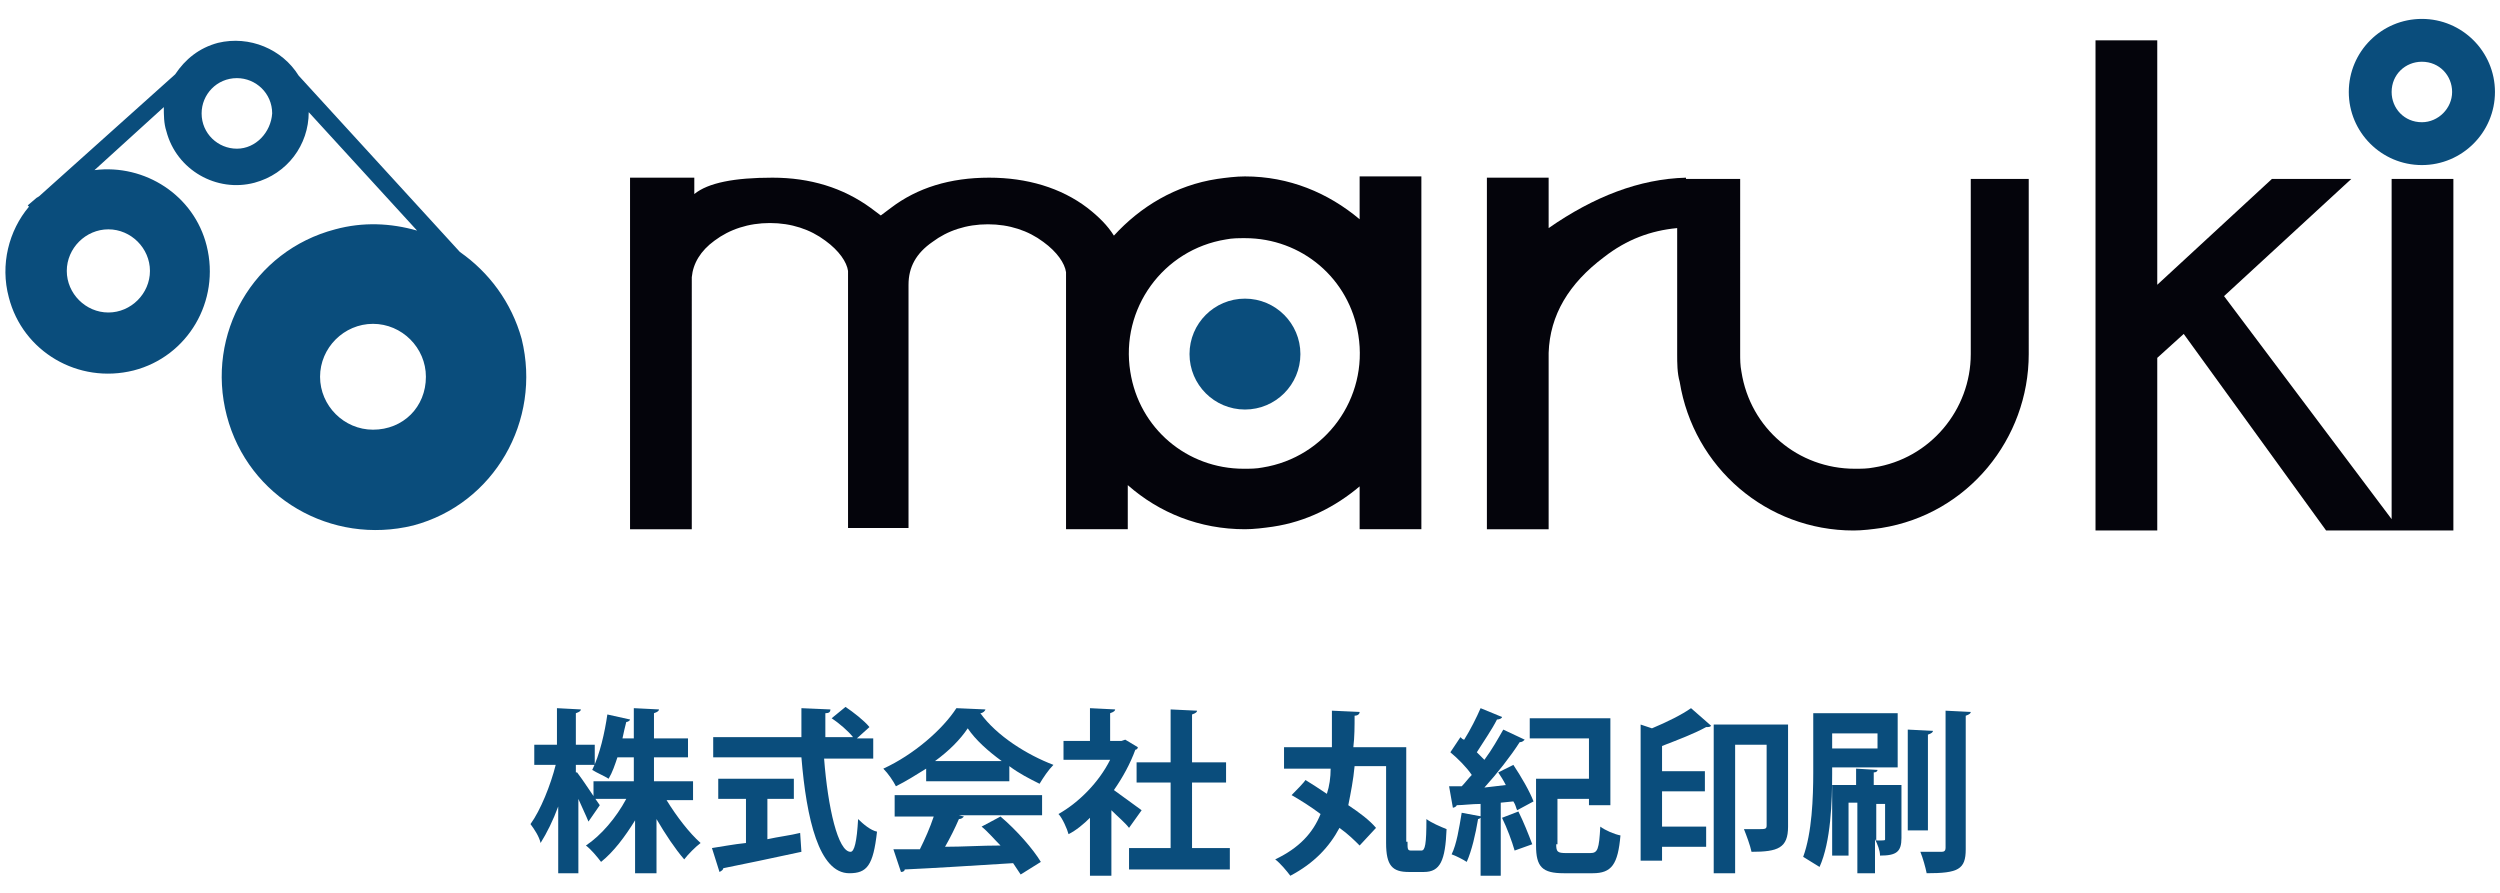
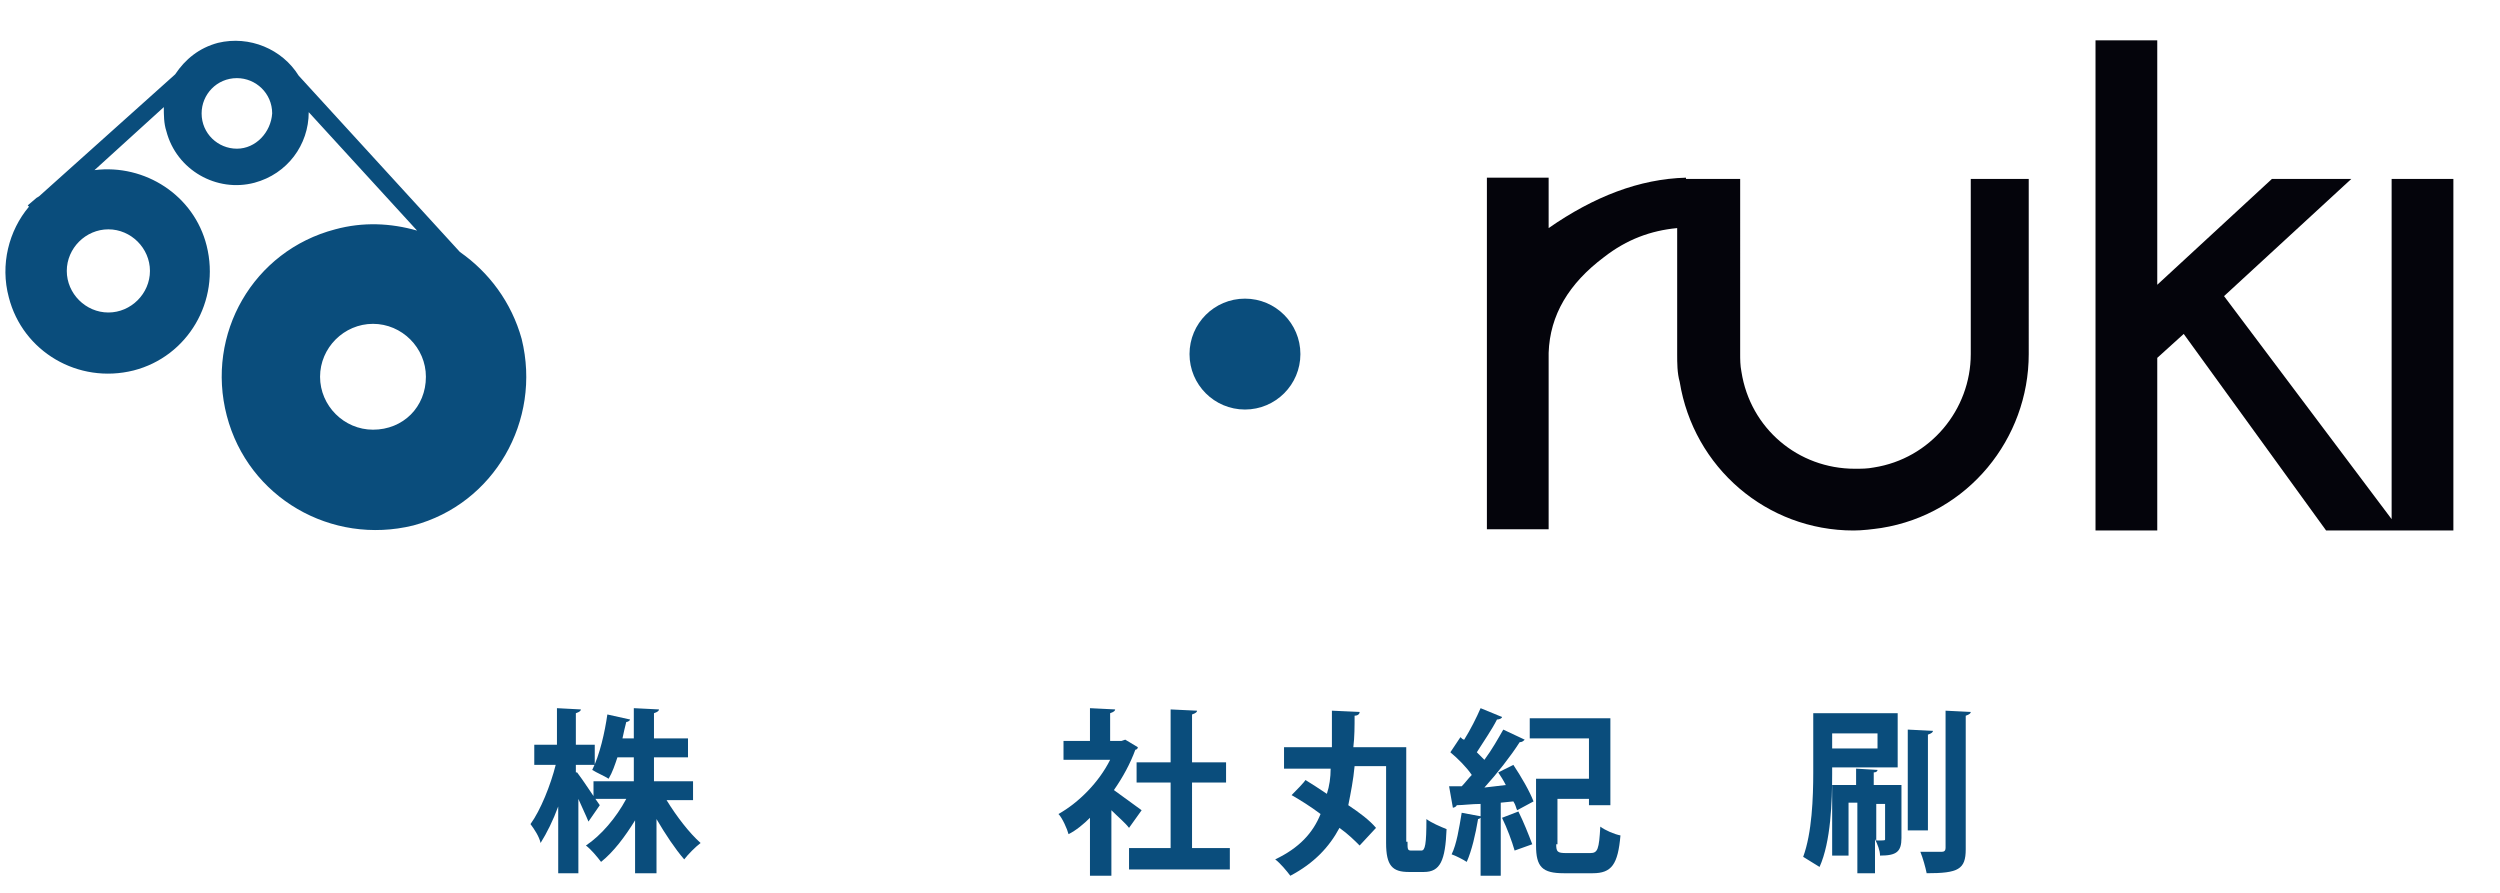
<svg xmlns="http://www.w3.org/2000/svg" version="1.1" x="0px" y="0px" viewBox="0 0 198.4 70.9" style="enable-background:new 0 0 198.4 70.9;" xml:space="preserve">
  <style type="text/css">
	.st0{fill:#04040B;}
	.st1{fill:#0A4D7C;}
</style>
  <g id="レイヤー_1">
</g>
  <g id="_x30_">
    <g>
      <g>
        <g>
-           <path class="st0" d="M107.9,14.1v3.3c-2.5-2.1-5.6-3.4-9.1-3.4c-0.7,0-1.5,0.1-2.2,0.2c-3.3,0.5-6.1,2.2-8.2,4.5      c-0.5-0.8-1.2-1.5-2.1-2.2c-2.1-1.6-4.8-2.4-7.8-2.4c-3.1,0-5.7,0.8-7.8,2.4l-0.8,0.6l-0.8-0.6c-2.2-1.6-4.8-2.4-7.8-2.4      c-3,0-5.1,0.4-6.2,1.3v-1.3H50v27.9h4.9V22c0.1-1.1,0.7-2.1,1.8-2.9c1.2-0.9,2.7-1.4,4.4-1.4c1.7,0,3.2,0.5,4.4,1.4      c1.1,0.8,1.7,1.7,1.8,2.4h0v20.4h4.8V22.6c0-1.4,0.6-2.5,1.9-3.4c1.2-0.9,2.7-1.4,4.4-1.4c1.7,0,3.2,0.5,4.4,1.4      c1.1,0.8,1.7,1.7,1.8,2.4v20.4h4.9v-3.5c2.5,2.2,5.7,3.5,9.3,3.5c0.7,0,1.5-0.1,2.2-0.2c2.7-0.4,5-1.6,6.9-3.2v3.4h4.9v-28      H107.9z M100.2,37.1c-0.5,0.1-1,0.1-1.5,0.1c-4.5,0-8.3-3.2-9-7.7c-0.8-5,2.6-9.7,7.6-10.5c0.5-0.1,1-0.1,1.5-0.1      c4.5,0,8.3,3.2,9,7.7C108.6,31.6,105.2,36.3,100.2,37.1z" />
          <polygon class="st0" points="189.8,14.2 189.8,41.2 176.5,23.5 186.6,14.2 180.3,14.2 171.2,22.6 171.2,3.2 166.3,3.2       166.3,42.1 171.2,42.1 171.2,28.4 173.3,26.5 184.6,42.1 189.8,42.1 190.5,42.1 194.7,42.1 194.7,14.2     " />
          <path class="st0" d="M156.4,14.2v13.9h0c0,4.4-3.2,8.3-7.7,9c-0.5,0.1-1,0.1-1.5,0.1c-4.5,0-8.3-3.2-9-7.7      c-0.1-0.5-0.1-1-0.1-1.4h0V17.5v-3.3h-4.3v-0.1c-3.7,0.1-7.3,1.5-10.9,4v-4h-4.9v27.9h4.9V28c0.1-3,1.6-5.5,4.4-7.6      c1.8-1.4,3.7-2.1,5.8-2.3v10h0c0,0.7,0,1.5,0.2,2.2c1.1,6.8,6.9,11.8,13.8,11.8c0.7,0,1.5-0.1,2.2-0.2      c6.9-1.1,11.7-7.1,11.7-13.8h0V14.2H156.4z" />
        </g>
        <path class="st1" d="M41.4,26.9c-0.8-2.9-2.6-5.3-4.9-6.9L23.7,6c-1.3-2.1-3.9-3.2-6.4-2.6c-1.5,0.4-2.6,1.3-3.4,2.5L3.3,15.4     c-0.1,0.1-0.2,0.2-0.4,0.3l-0.7,0.6l0.1,0.1c-1.6,1.9-2.3,4.6-1.6,7.2c1.1,4.3,5.5,6.9,9.9,5.8c4.3-1.1,6.9-5.5,5.8-9.9     c-1-4-4.9-6.5-8.9-6l5.5-5c0,0.6,0,1.3,0.2,1.9c0.8,3.1,4,4.9,7,4.1c2.6-0.7,4.3-3,4.3-5.6l8.6,9.4c-2.1-0.6-4.3-0.7-6.5-0.1     c-6.5,1.7-10.3,8.3-8.6,14.8c1.7,6.5,8.3,10.3,14.8,8.7C39.2,40,43,33.4,41.4,26.9z M11.9,21.5c0,1.8-1.5,3.3-3.3,3.3     c-1.8,0-3.3-1.5-3.3-3.3c0-1.8,1.5-3.3,3.3-3.3C10.4,18.2,11.9,19.7,11.9,21.5z M18.8,11.8c-1.5,0-2.8-1.2-2.8-2.8     c0-1.5,1.2-2.8,2.8-2.8c1.5,0,2.8,1.2,2.8,2.8C21.5,10.5,20.3,11.8,18.8,11.8z M29.6,34.1c-2.3,0-4.2-1.9-4.2-4.2     c0-2.3,1.9-4.2,4.2-4.2c2.3,0,4.2,1.9,4.2,4.2C33.8,32.3,32,34.1,29.6,34.1z" />
        <circle class="st1" cx="98.8" cy="28.1" r="4.4" />
-         <path class="st1" d="M192.2,1.5c-3.2,0-5.8,2.6-5.8,5.8c0,3.2,2.6,5.8,5.8,5.8c3.2,0,5.8-2.6,5.8-5.8     C198,4.1,195.4,1.5,192.2,1.5z M192.2,9.7c-1.4,0-2.4-1.1-2.4-2.4c0-1.4,1.1-2.4,2.4-2.4c1.4,0,2.4,1.1,2.4,2.4     C194.6,8.6,193.5,9.7,192.2,9.7z" />
      </g>
      <g>
        <path class="st1" d="M45.8,61.3c0.4,0.5,1.5,2.2,1.8,2.6l-0.9,1.3c-0.2-0.5-0.5-1.1-0.8-1.8v5.9h-1.6V64     c-0.4,1.1-0.9,2.1-1.4,2.9c-0.1-0.5-0.5-1.1-0.8-1.5c0.8-1.1,1.6-3.1,2-4.7h-1.7v-1.6h1.8v-2.9l1.9,0.1c0,0.1-0.1,0.2-0.4,0.3     v2.5h1.5v1.6h-1.5V61.3z M55.3,63.5h-2.4c0.8,1.3,1.8,2.6,2.7,3.4c-0.4,0.3-1,0.9-1.3,1.3c-0.7-0.8-1.5-2-2.2-3.2v4.3h-1.7v-4.2     c-0.8,1.3-1.7,2.5-2.7,3.3c-0.3-0.4-0.8-1-1.2-1.3c1.2-0.8,2.4-2.2,3.2-3.7h-2.6V62h3.2v-1.9h-1.3c-0.2,0.6-0.4,1.2-0.7,1.7     c-0.3-0.2-1-0.5-1.3-0.7c0.6-1.2,1-3,1.2-4.4l1.8,0.4c0,0.1-0.2,0.2-0.3,0.2c-0.1,0.4-0.2,0.8-0.3,1.3h0.9v-2.4l2,0.1     c0,0.1-0.1,0.2-0.4,0.3v2h2.7v1.5h-2.7V62h3.1V63.5z" />
-         <path class="st1" d="M69.2,60.2h-3.8c0.3,3.9,1.1,7.4,2.1,7.4c0.3,0,0.5-0.8,0.6-2.6c0.4,0.4,1,0.9,1.5,1     c-0.3,2.7-0.8,3.3-2.2,3.3c-2.4,0-3.4-4.3-3.8-9.2h-7v-1.6h7c0-0.8,0-1.6,0-2.3l2.3,0.1c0,0.2-0.1,0.3-0.4,0.3c0,0.6,0,1.3,0,1.9     h2.2c-0.4-0.5-1.1-1.1-1.7-1.5l1.1-0.9c0.6,0.4,1.5,1.1,1.9,1.6l-1,0.9h1.3V60.2z M60.9,63.4v3.2c0.9-0.2,1.8-0.3,2.6-0.5     l0.1,1.5c-2.3,0.5-4.7,1-6.2,1.3c0,0.1-0.1,0.2-0.3,0.3l-0.6-1.9c0.7-0.1,1.7-0.3,2.7-0.4v-3.5H57v-1.6h6v1.6H60.9z" />
-         <path class="st1" d="M73.5,62v-1c-0.8,0.5-1.6,1-2.4,1.4c-0.2-0.4-0.6-1-1-1.4c2.4-1.1,4.7-3.1,5.8-4.8l2.3,0.1     c0,0.1-0.2,0.3-0.4,0.3c1.3,1.8,3.7,3.3,5.8,4.1c-0.4,0.4-0.8,1-1.1,1.5c-0.8-0.4-1.6-0.8-2.4-1.4V62H73.5z M71,64.7v-1.6h11.7     v1.6h-6.6l0.4,0.1c-0.1,0.1-0.2,0.2-0.4,0.2c-0.3,0.7-0.7,1.5-1.1,2.2c1.4,0,2.9-0.1,4.4-0.1c-0.5-0.5-1-1.1-1.5-1.5l1.5-0.8     c1.3,1.1,2.6,2.6,3.2,3.6l-1.6,1c-0.2-0.3-0.4-0.6-0.6-0.9c-3.2,0.2-6.4,0.4-8.6,0.5c0,0.1-0.1,0.2-0.3,0.2l-0.6-1.8     c0.6,0,1.3,0,2.1,0c0.4-0.8,0.8-1.7,1.1-2.6H71z M79.5,60.4c-1.1-0.8-2.1-1.7-2.7-2.6c-0.6,0.9-1.5,1.8-2.6,2.6H79.5z" />
        <path class="st1" d="M90.3,59.3c0,0.1-0.1,0.2-0.2,0.2c-0.4,1.1-1,2.2-1.7,3.2c0.7,0.5,1.8,1.3,2.2,1.6l-1,1.4     c-0.3-0.4-0.9-0.9-1.4-1.4v5.2h-1.7v-4.6c-0.5,0.5-1.1,1-1.7,1.3c-0.1-0.4-0.5-1.3-0.8-1.6c1.6-0.9,3.2-2.5,4.1-4.3h-3.7v-1.5     h2.1v-2.6l2,0.1c0,0.1-0.1,0.2-0.4,0.3v2.2H89l0.3-0.1L90.3,59.3z M94.6,67.3h3V69h-8v-1.7h3.3v-5.2h-2.7v-1.6h2.7v-4.2l2.1,0.1     c0,0.1-0.1,0.2-0.4,0.3v3.8h2.7v1.6h-2.7V67.3z" />
        <path class="st1" d="M111.7,66.8c0,0.6,0,0.7,0.3,0.7h0.8c0.3,0,0.4-0.5,0.4-2.5c0.4,0.3,1.1,0.6,1.6,0.8     c-0.1,2.5-0.5,3.4-1.8,3.4h-1.2c-1.3,0-1.8-0.5-1.8-2.3v-6.1h-2.5c-0.1,1.1-0.3,2.1-0.5,3.1c0.9,0.6,1.7,1.2,2.2,1.8l-1.3,1.4     c-0.4-0.4-0.9-0.9-1.6-1.4c-0.8,1.5-2,2.8-3.9,3.8c-0.3-0.4-0.8-1-1.2-1.3c1.9-0.9,3-2.1,3.6-3.6c-0.8-0.6-1.6-1.1-2.3-1.5     c1.1-1.1,1.1-1.2,1.1-1.2c0.5,0.3,1.1,0.7,1.7,1.1c0.2-0.6,0.3-1.3,0.3-2h-3.7v-1.7h3.8c0-0.9,0-1.9,0-2.9l2.2,0.1     c0,0.2-0.2,0.3-0.4,0.3c0,0.8,0,1.7-0.1,2.5h4.2V66.8z" />
        <path class="st1" d="M117.6,64.8c-0.1,0.1-0.2,0.2-0.3,0.2c-0.2,1.2-0.5,2.5-0.9,3.4c-0.3-0.2-0.9-0.5-1.2-0.6     c0.4-0.8,0.6-2.1,0.8-3.3L117.6,64.8z M119.5,62.3c-0.2-0.4-0.4-0.7-0.6-1l1.2-0.6c0.6,0.9,1.3,2.1,1.6,2.9l-1.3,0.7     c-0.1-0.2-0.1-0.4-0.3-0.7l-1,0.1v5.8h-1.6v-5.7c-0.7,0-1.4,0.1-1.9,0.1c0,0.1-0.2,0.2-0.3,0.2l-0.3-1.7h1     c0.3-0.3,0.5-0.6,0.8-0.9c-0.4-0.6-1.1-1.3-1.7-1.8l0.8-1.2c0.1,0.1,0.2,0.2,0.3,0.2c0.5-0.8,1-1.8,1.3-2.5l1.7,0.7     c0,0.1-0.2,0.2-0.4,0.2c-0.4,0.8-1.1,1.8-1.6,2.6c0.2,0.2,0.4,0.4,0.6,0.6c0.6-0.8,1.1-1.7,1.5-2.4l1.7,0.8     c-0.1,0.1-0.2,0.2-0.4,0.2c-0.7,1.1-1.8,2.5-2.8,3.6L119.5,62.3z M120.2,67.5c-0.2-0.7-0.6-1.8-1-2.6l1.3-0.5     c0.4,0.8,0.8,1.8,1.1,2.6L120.2,67.5z M123.5,67c0,0.6,0.1,0.7,0.8,0.7h1.9c0.6,0,0.7-0.3,0.8-2.1c0.4,0.3,1.1,0.6,1.6,0.7     c-0.2,2.3-0.7,3-2.2,3h-2.3c-1.7,0-2.2-0.5-2.2-2.2v-5.3h4.2v-3.2h-4.7v-1.6h6.4v6.9h-1.7v-0.5h-2.5V67z" />
-         <path class="st1" d="M130.2,57.5l0.9,0.3c1.2-0.5,2.4-1.1,3.1-1.6l1.6,1.4c-0.1,0.1-0.2,0.1-0.4,0.1c-0.9,0.5-2.2,1-3.5,1.5v2     h3.4v1.6h-3.4v2.8h3.5v1.6h-3.5v1.1h-1.7V57.5z M141.9,57.5v8.1c0,1.7-0.8,2-2.9,2c-0.1-0.5-0.4-1.3-0.6-1.8c0.4,0,0.8,0,1.1,0     c0.6,0,0.7,0,0.7-0.3v-6.4h-2.5v10.2H136V57.5H141.9z" />
        <path class="st1" d="M150.6,60.9h-5.2v0.5c0,2.2-0.1,5.4-1,7.4c-0.3-0.2-1-0.6-1.3-0.8c0.7-1.9,0.8-4.7,0.8-6.7v-4.7h6.7V60.9z      M149,58.2h-3.6v1.2h3.6V58.2z M150.9,62.3v4.2c0,1.1-0.4,1.4-1.7,1.4c0-0.4-0.2-0.9-0.4-1.3v2.7h-1.4v-5.6h-0.7v4.2h-1.3v-5.6     h1.9V61l1.7,0.1c0,0.1-0.1,0.2-0.3,0.2v1H150.9z M148.9,63.7v3c0.7,0,0.7,0,0.7-0.1v-2.8H148.9z M153.4,58c0,0.1-0.1,0.2-0.4,0.3     v7.6h-1.6v-8L153.4,58z M154.4,56.4l2,0.1c0,0.1-0.1,0.2-0.4,0.3v10.6c0,1.6-0.6,1.9-3.1,1.9c-0.1-0.5-0.3-1.2-0.5-1.7     c0.7,0,1.5,0,1.7,0s0.3-0.1,0.3-0.3V56.4z" />
      </g>
    </g>
  </g>
</svg>